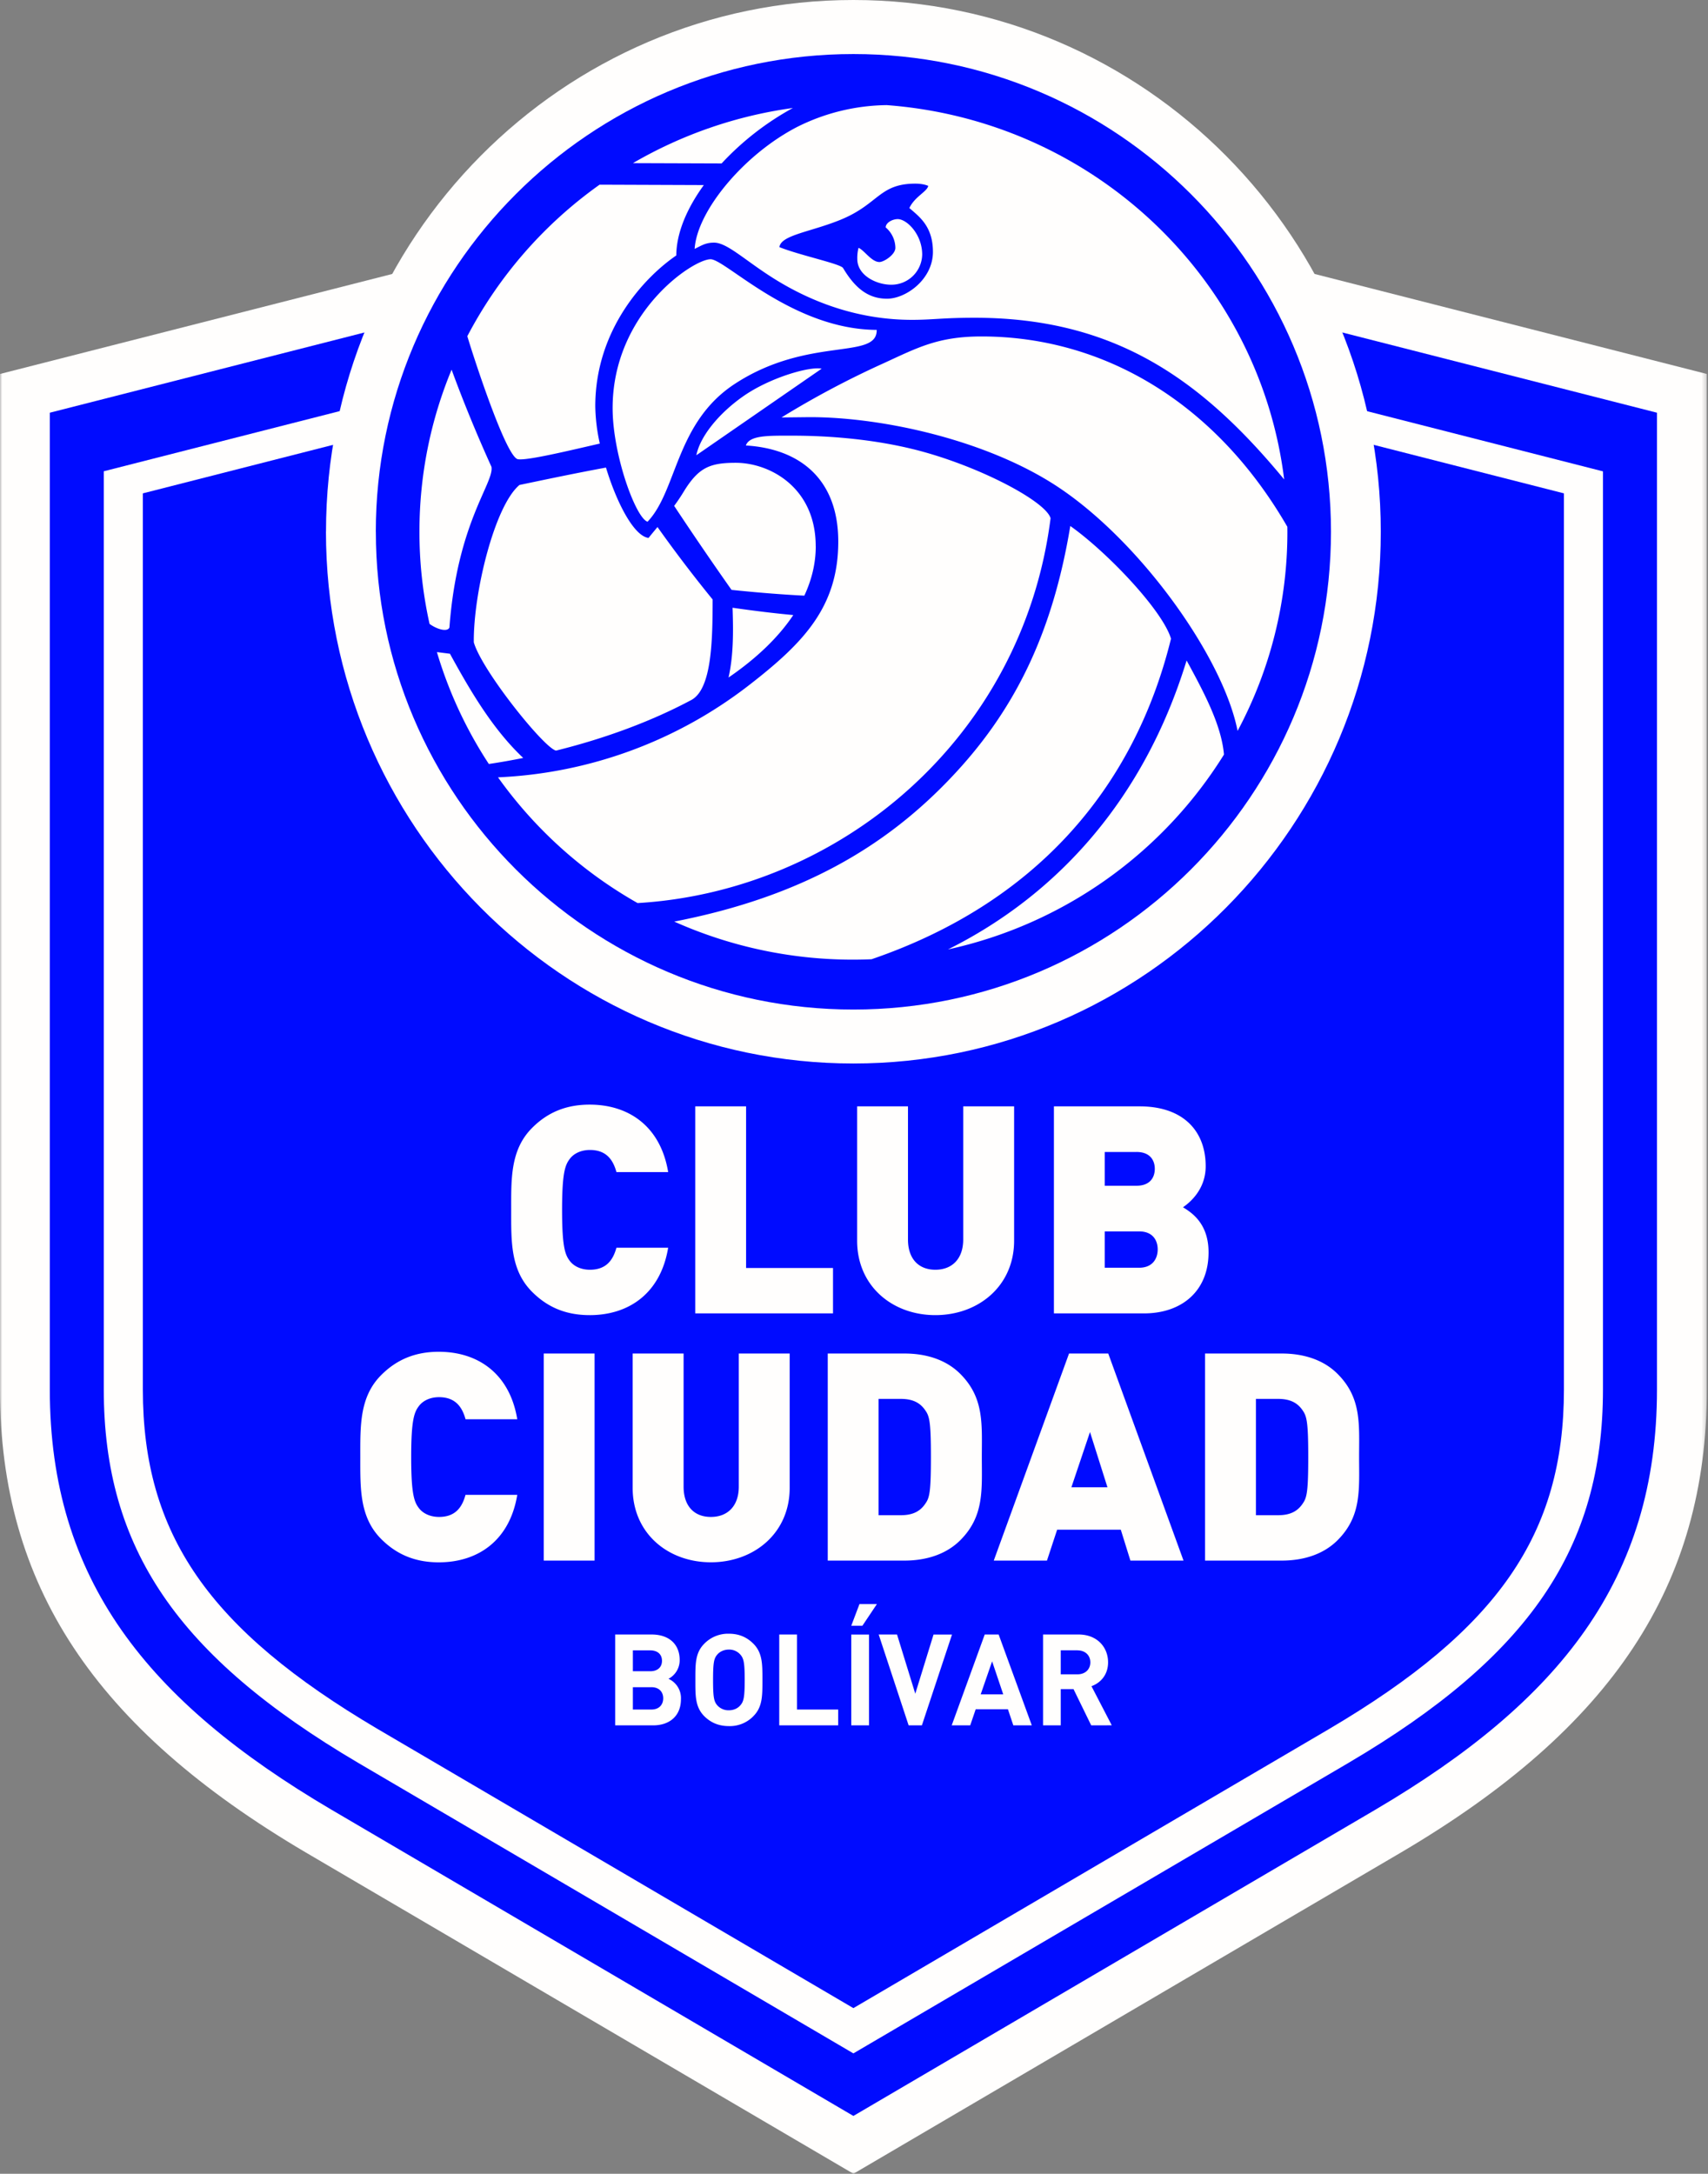
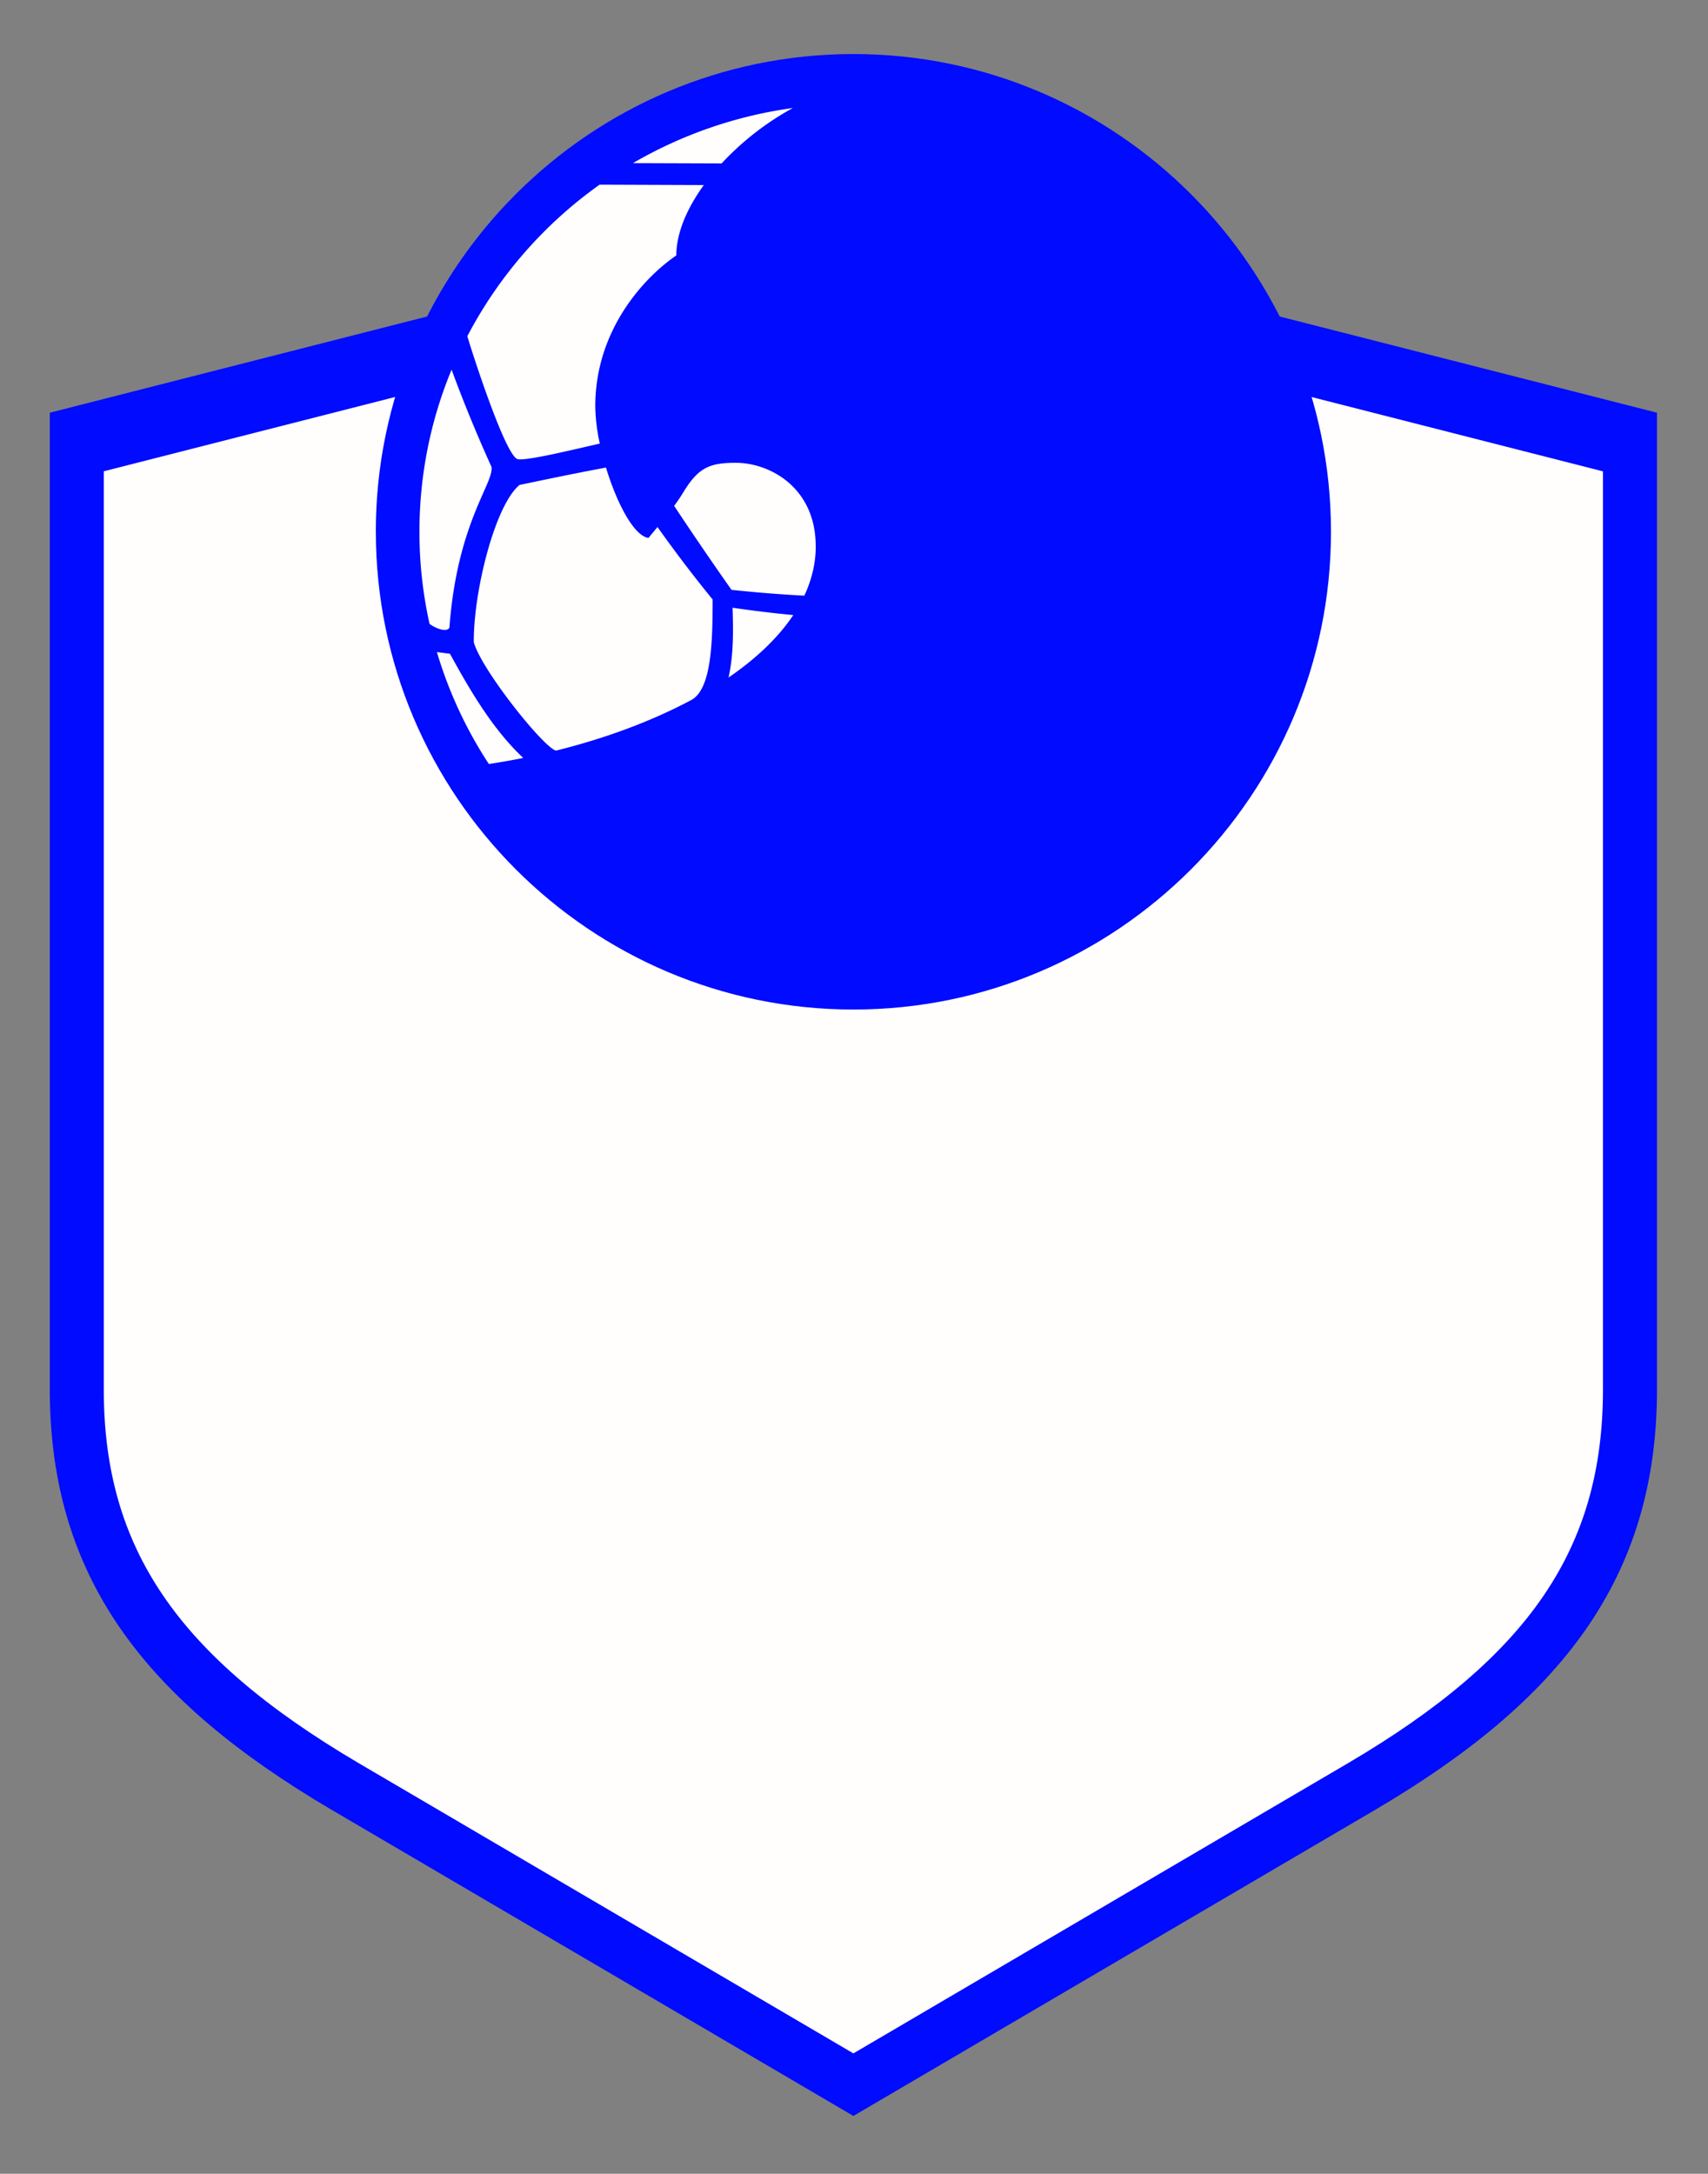
<svg xmlns="http://www.w3.org/2000/svg" width="393" height="500" fill="none">
  <rect width="100%" height="100%" fill="#808080" stroke="none" />
  <mask id="a" width="393" height="466" x="0" y="34" maskUnits="userSpaceOnUse" style="mask-type:luminance">
-     <path fill="#fff" d="M0 34.73h392.72V500H0V34.73Z" />
+     <path fill="#fff" d="M0 34.73h392.72V500H0Z" />
  </mask>
  <g mask="url(#a)">
-     <path fill="#FFFEFD" d="M0 86.02v233.6c0 44.95 21.67 77.78 70.28 106.43L196.37 500l126.06-73.94c48.63-28.66 70.3-61.49 70.3-106.44V86.02L196.37 35.97" />
-   </g>
+     </g>
  <path fill="#000BFF" d="m196.36 486.7 120.26-70.53c42.18-24.86 64.64-52.83 64.64-96.55V94.93L196.36 47.8 11.46 94.93v224.69c0 43.72 22.47 71.7 64.65 96.55" />
  <path fill="#FFFEFD" d="M23.88 108.41v211.21c0 36.48 16.96 61.36 58.53 85.86l113.95 66.83 113.97-66.85c41.55-24.48 58.5-49.36 58.5-85.84v-211.2L196.36 64.44 23.88 108.4Z" />
-   <path fill="#000BFF" d="M32.87 113.48v206.14c0 33.26 15.17 55.17 54.1 78.12l109.39 64.16 109.42-64.18c38.9-22.93 54.07-44.83 54.07-78.1V113.48L196.35 71.8c-4.15 1.07-151.17 38.54-163.48 41.68Z" />
-   <path fill="#FFFEFD" d="M75 122.3c0 67.45 54.44 122.32 121.36 122.32s121.35-54.87 121.35-122.31S263.28 0 196.36 0C129.44 0 75.01 54.87 75.01 122.3Z" />
  <path fill="#000BFF" d="M86.48 122.31c0 60.6 49.3 109.9 109.89 109.9s109.88-49.3 109.88-109.9c0-60.59-49.3-109.88-109.88-109.88-60.6 0-109.9 49.3-109.9 109.88Z" />
  <path fill="#FFFEFD" d="M182.53 141.47c-3.49 5.23-8.6 10.06-14.9 14.37 1.14-5.05 1.12-10.52.93-16.05 4.66.67 9.32 1.25 13.97 1.68Zm5.17-15.82c0 3.92-.93 7.72-2.63 11.36-5.58-.28-11.17-.75-16.75-1.33a810.02 810.02 0 0 1-13.2-19.32c1.56-2.1 2.23-3.38 2.87-4.33 3.08-4.59 5.66-5.58 11.3-5.58 7.81 0 18.4 5.66 18.4 19.2Zm-36.42-4.43c4.06 5.72 8.3 11.28 12.69 16.67 0 9.66-.24 20.44-4.79 23.06-9.12 4.89-19.83 8.87-31.24 11.7-2.75-.56-17.13-18.52-18.92-24.91-.12-11.35 4.78-31.42 10.51-36.19 6.63-1.39 13.28-2.78 19.9-4 2.5 8.23 6.47 15.78 9.8 16.18.5-.63 1.23-1.51 2.05-2.5Zm-52.44 22.3a97.22 97.22 0 0 1-2.33-21.21c0-13.2 2.63-25.78 7.4-37.28 2.73 7.44 5.8 14.9 9.17 22.34.66 3.7-7.88 12.78-9.67 36.97-.48 1.1-2.87.41-4.57-.83Zm4.69 6.85-3-.38a97.48 97.48 0 0 0 11.95 25.74c2.66-.4 5.3-.86 7.91-1.39-6.95-6.54-12.11-15.29-16.86-23.97Zm58.41-107.8-23.98-.09a99.28 99.28 0 0 0-30.43 34.85c1.08 3.71 8.84 27.83 11.64 28.3 2.1.37 12.4-2.13 18.84-3.6v-.01a42.35 42.35 0 0 1-1.04-8.55c0-17.91 11.63-29.94 18.64-34.71.03-5.2 2.46-10.85 6.34-16.2Zm20.5-17.73a64.8 64.8 0 0 0-16.4 12.75l-20.4-.07a100.26 100.26 0 0 1 36.8-12.68Z" />
-   <path fill="#FFFEFD" d="M218.14 218.38a99.9 99.9 0 0 0 63.49-44.82c-.6-6.83-4.6-14.3-8.6-21.64-9.8 32-29.86 53.98-54.9 66.46Zm28.13-97.4c-4.18 25.21-13.1 42.9-27.71 58.17-14.83 15.53-34.05 27.12-63.42 32.83a100.66 100.66 0 0 0 45.4 8.66c37.5-12.83 60.39-39.13 68.9-73.73-1.91-6.45-14.57-19.83-23.17-25.92Zm-36.2-17.67c-8.46-2.08-18.19-3.1-27.82-3.1-5.38 0-9.8-.13-10.63 2.26 12.18.72 21.26 7.53 21.26 22.1 0 14.93-7.88 23.2-20.3 32.85a101.57 101.57 0 0 1-57.99 21.38 99.83 99.83 0 0 0 32.12 28.92c46.4-2.76 88.57-37.76 95.02-88.52-1.13-3.95-16.96-12.28-31.65-15.89Zm86.15 19-.01-1.14c-16.7-28.9-42.66-43.78-70.36-43.78-9.96 0-14.67 2.55-22.46 6.13a209.88 209.88 0 0 0-23.57 12.5l6.53-.07c17.04 0 41.42 5.44 57.65 16.44 18.91 12.81 37.5 39.05 40.76 55.73a96.85 96.85 0 0 0 11.46-45.8Zm-98.68-65.3a9.28 9.28 0 0 0-.28 2.55c0 3.86 4.5 5.93 7.76 5.93a7.08 7.08 0 0 0 7.17-6.93c0-4.66-3.54-8.16-5.62-8.16-1.3 0-2.78.87-2.78 1.91a6.25 6.25 0 0 1 2.23 4.7c0 1.55-2.63 3.26-3.67 3.26-1.83 0-3.54-2.78-4.81-3.26Zm17.12.92c0-5.98-3.27-8.17-5.42-10.08 1.23-2.63 4.1-3.78 4.34-5.1-.95-.4-2.1-.51-2.95-.51-8.28 0-8.45 4.64-16.96 8.2-6.95 2.9-14.01 3.58-14.33 6.41 4.94 1.95 14.07 3.83 14.65 4.81 2.91 4.9 6.01 7.05 10.12 7.05 4.3 0 10.55-4.42 10.55-10.78Zm80.82 52.35c-19-23.01-38.98-37.19-71.23-37.19-7.32 0-9.63.48-14.4.48-12.12 0-22.18-3.9-29.63-8.2-7.94-4.57-12.58-9.56-15.93-9.56-1.99 0-2.97.73-4.46 1.44.56-8.76 11.36-21.73 23.57-28.04a47.03 47.03 0 0 1 20.63-5.03c47.51 3.55 85.74 39.88 91.45 86.1ZM189.06 84.8c-2.87-.56-12.02 2.11-18.08 6.37-5.59 3.92-9.9 9.22-10.75 13.54l28.83-19.91Zm12.66-8.92c.16 7-15.74 1.36-32.65 12.42-13.64 8.92-13.22 24.52-20.07 31.7-2.7-.8-8.04-15.37-8.04-26.13 0-21.9 18.47-34.24 22.54-34.24 3.42 0 18.87 16.17 38.22 16.25ZM149.88 388.08h-4.26v5.14h4.25c1.85 0 2.73-1.18 2.73-2.58 0-1.41-.88-2.56-2.72-2.56Zm-.27-8.47h-3.99v4.8h4c1.72 0 2.7-.96 2.7-2.4s-.97-2.4-2.7-2.4Zm.68 17.25h-8.74v-20.9h8.38c4.08 0 6.46 2.3 6.46 5.87a4.82 4.82 0 0 1-2.58 4.32 4.86 4.86 0 0 1 2.87 4.69c0 3.9-2.67 6.02-6.4 6.02ZM170.32 380.55a3.38 3.38 0 0 0-2.6-1.12c-1.12 0-2.06.44-2.65 1.12-.79.88-1 1.84-1 5.86 0 4.02.21 4.99 1 5.87a3.44 3.44 0 0 0 2.65 1.11c1.1 0 2.02-.44 2.6-1.11.8-.88 1.03-1.85 1.03-5.87s-.23-4.98-1.03-5.86Zm3.03 14.2a7.55 7.55 0 0 1-5.63 2.28c-2.38 0-4.2-.82-5.67-2.28-2.11-2.12-2.05-4.73-2.05-8.34 0-3.6-.06-6.22 2.05-8.33a7.63 7.63 0 0 1 5.66-2.3c2.38 0 4.17.83 5.64 2.3 2.1 2.11 2.08 4.72 2.08 8.33 0 3.61.03 6.22-2.08 8.33ZM179.3 396.86v-20.9h4.08v17.26h9.48v3.64M195.88 375.97h4.08v20.89h-4.09v-20.89Zm2.55-2.02h-2.56l1.89-4.99h4.01l-3.34 4.99ZM212.12 396.86h-3.05l-6.89-20.9h4.22l4.2 13.62 4.2-13.61h4.25M228.28 382.13l-2.63 7.6h5.19l-2.56-7.6Zm4.88 14.73-1.24-3.7h-7.42l-1.26 3.7h-4.26l7.6-20.9h3.2l7.63 20.9M247.92 379.6h-3.85v5.52h3.85c1.79 0 2.96-1.14 2.96-2.75 0-1.62-1.17-2.76-2.96-2.76Zm3.16 17.26-4.07-8.34h-2.94v8.34H240v-20.9h8.18c4.25 0 6.78 2.91 6.78 6.4 0 2.94-1.8 4.76-3.82 5.49l4.67 9M100.96 359.36c-5.55 0-9.77-1.88-13.24-5.35-5.02-5.02-4.82-11.7-4.82-18.86s-.2-13.85 4.82-18.87c3.47-3.47 7.69-5.35 13.24-5.35 9.03 0 16.32 5.02 18.06 15.52h-11.9c-.74-2.67-2.22-5.08-6.1-5.08-2.13 0-3.74.87-4.6 2-1.08 1.41-1.81 3.08-1.81 11.78 0 8.69.73 10.37 1.8 11.77.87 1.13 2.48 2 4.62 2 3.88 0 5.35-2.4 6.08-5.08h11.91c-1.74 10.5-9.03 15.52-18.06 15.52ZM125.1 358.96h11.71v-47.63h-11.7v47.63ZM163.57 359.35c-9.9 0-18-6.68-18-17.12v-30.9h11.72v30.63c0 4.42 2.4 6.96 6.28 6.96 3.88 0 6.42-2.54 6.42-6.96v-30.63h11.71v30.9c0 10.44-8.23 17.12-18.13 17.12ZM212.93 324.44c-1.07-1.6-2.67-2.67-5.62-2.67h-5.15v26.75h5.15c2.95 0 4.55-1.07 5.62-2.68.94-1.33 1.27-2.6 1.27-10.7 0-8.02-.33-9.36-1.27-10.7Zm8.03 29.83c-3.28 3.28-7.9 4.69-12.84 4.69h-17.66v-47.63h17.66c4.95 0 9.56 1.4 12.84 4.69 5.55 5.55 4.95 11.63 4.95 19.13 0 7.48.6 13.57-4.95 19.12ZM250.8 329.39l-4.28 12.71h8.3l-4.02-12.71Zm9.3 29.57-2.21-7.1h-14.65l-2.34 7.1h-12.24l17.32-47.63H255l17.32 47.63M299.75 324.44c-1.07-1.6-2.68-2.67-5.62-2.67h-5.15v26.75h5.15c2.94 0 4.55-1.07 5.62-2.68.93-1.33 1.27-2.6 1.27-10.7 0-8.02-.34-9.36-1.27-10.7Zm8.02 29.83c-3.27 3.28-7.89 4.69-12.84 4.69h-17.66v-47.63h17.66c4.95 0 9.57 1.4 12.84 4.69 5.56 5.55 4.95 11.63 4.95 19.13 0 7.48.6 13.57-4.95 19.12ZM135.68 302.5c-5.55 0-9.77-1.87-13.24-5.35-5.02-5.01-4.82-11.7-4.82-18.86s-.2-13.84 4.82-18.86c3.47-3.48 7.69-5.35 13.24-5.35 9.03 0 16.32 5.02 18.06 15.52h-11.9c-.74-2.68-2.21-5.09-6.1-5.09-2.13 0-3.74.87-4.6 2-1.08 1.41-1.81 3.09-1.81 11.78 0 8.7.73 10.37 1.8 11.77.87 1.14 2.48 2 4.61 2 3.89 0 5.36-2.4 6.1-5.07h11.9c-1.74 10.5-9.03 15.51-18.06 15.51ZM159.97 302.1v-47.62h11.7v37.18h20v10.44M215.22 302.5c-9.9 0-18-6.69-18-17.12v-30.9h11.7v30.63c0 4.41 2.42 6.95 6.3 6.95s6.41-2.54 6.41-6.95v-30.63h11.71v30.9c0 10.43-8.22 17.12-18.12 17.12ZM262.1 283.24h-7.9v8.36h7.9c3.2 0 4.28-2.21 4.28-4.22 0-2-1.07-4.14-4.28-4.14Zm-.6-18.26h-7.3v7.76h7.3c3.2 0 4.21-2 4.21-3.89 0-1.87-1-3.88-4.22-3.88Zm1.74 37.12H242.5v-47.62h19.73c9.9 0 15.19 5.55 15.19 13.78 0 5.41-3.75 8.42-5.22 9.43 1.94 1.2 5.88 3.67 5.88 10.36 0 9.1-6.35 14.05-14.84 14.05Z" />
</svg>